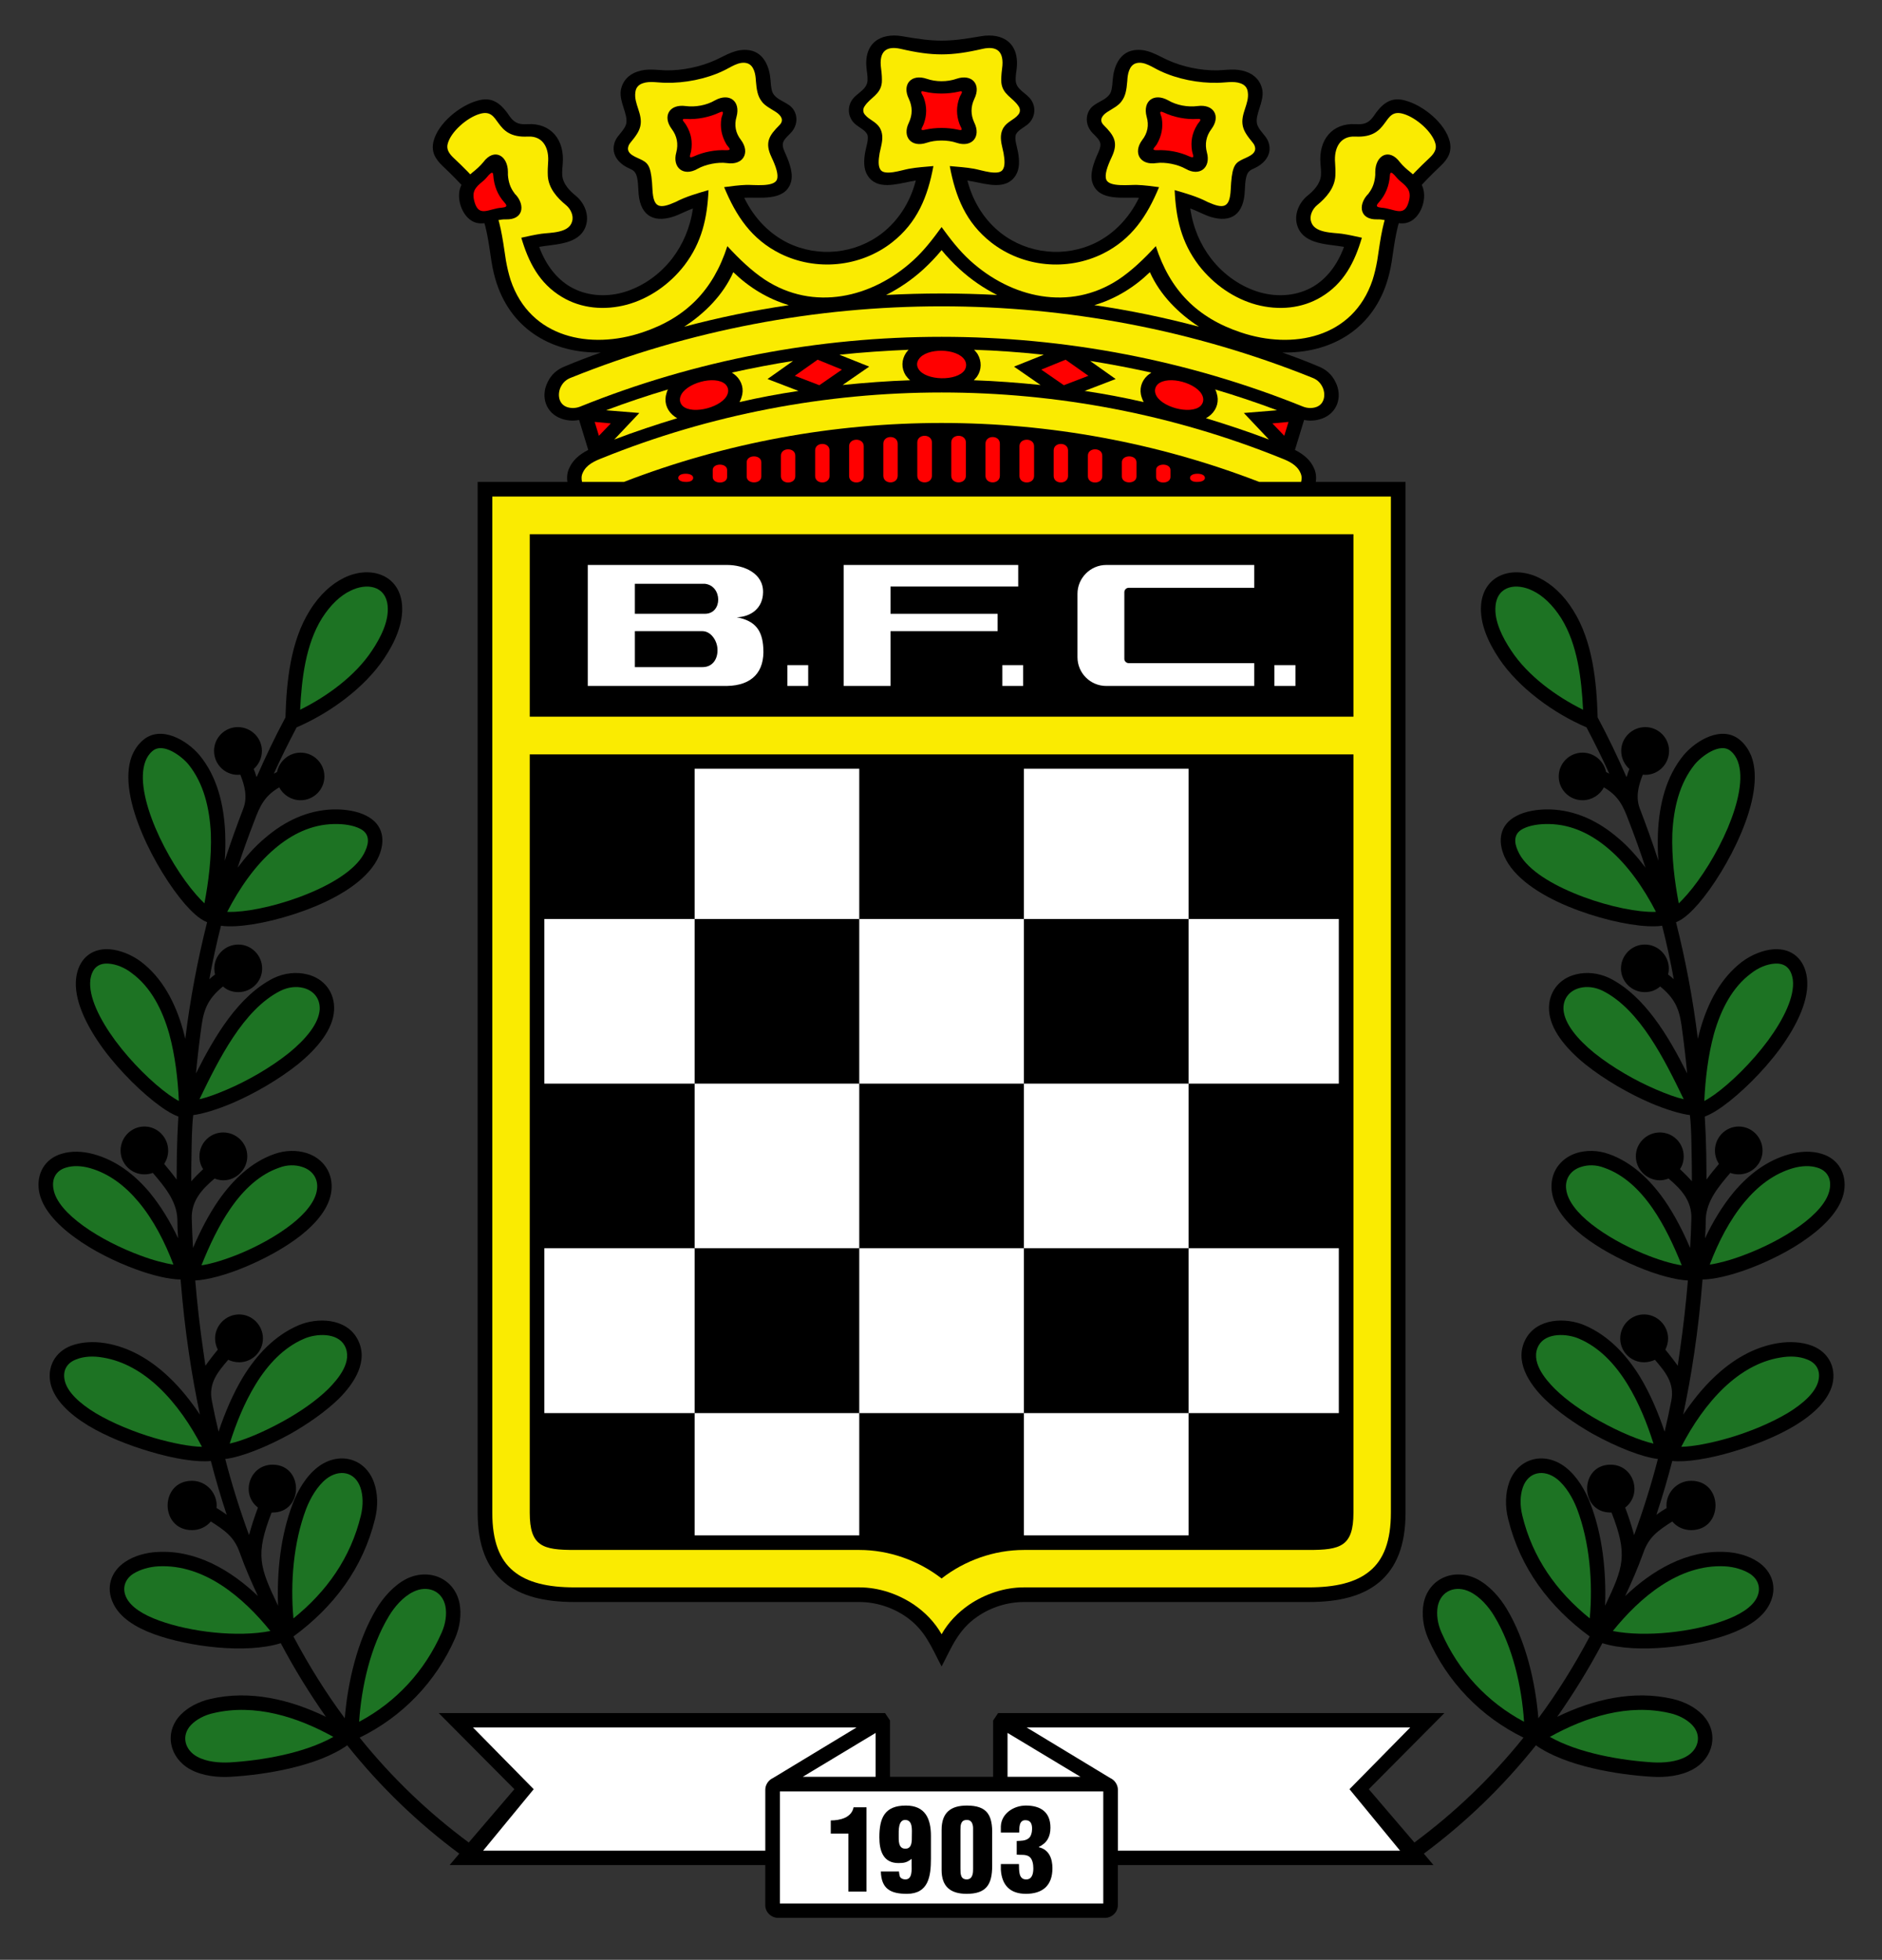
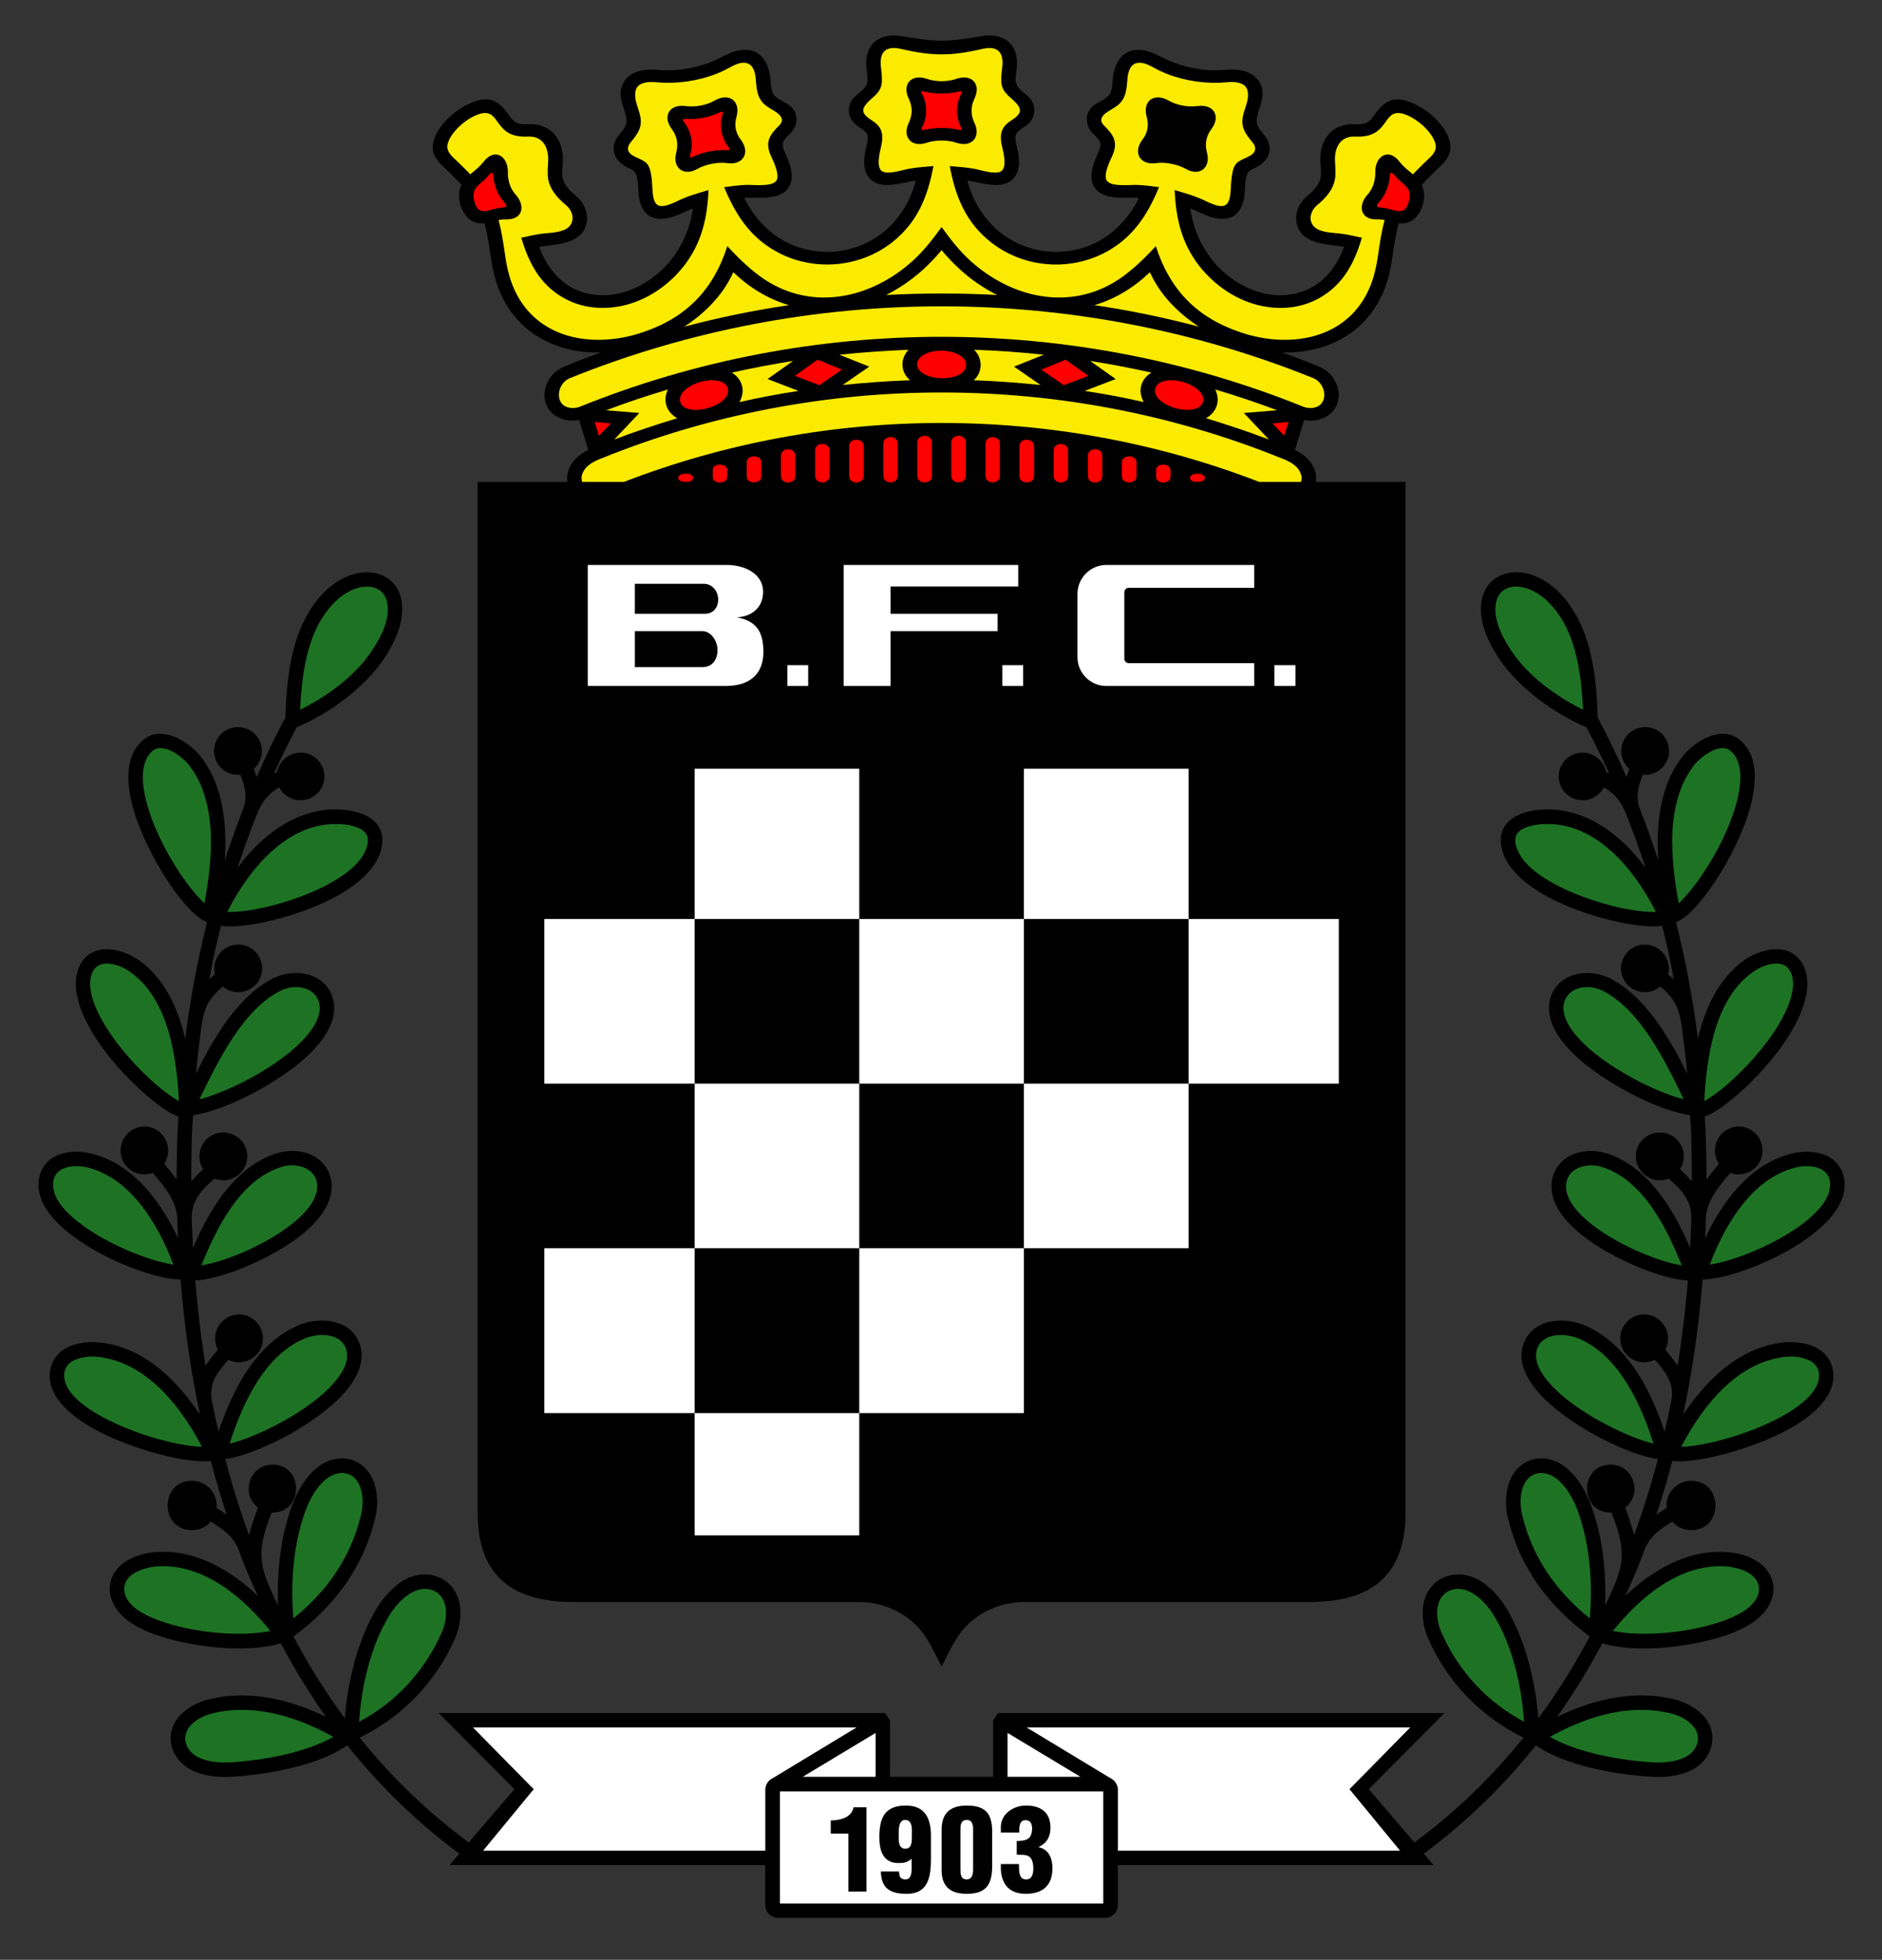
<svg xmlns="http://www.w3.org/2000/svg" xmlns:ns1="http://www.inkscape.org/namespaces/inkscape" xmlns:ns2="http://sodipodi.sourceforge.net/DTD/sodipodi-0.dtd" version="1.1" width="241" height="251" viewBox="-0.442 -0.107 241 251" enable-background="new -0.442 -0.107 241 251" xml:space="preserve" id="svg2" ns1:version="0.46" ns2:docname="Boavista_F.C._logo.svg" ns2:version="0.32" ns1:output_extension="org.inkscape.output.svg.inkscape">
  <rect x="-0.442" y="-0.107" width="241" height="251" fill="#333333" stroke="none" />
  <ns2:namedview pagecolor="#ffffff" bordercolor="#666666" borderopacity="1" objecttolerance="10" gridtolerance="10" guidetolerance="10" ns1:pageopacity="0" ns1:pageshadow="2" ns1:window-width="1280" ns1:window-height="718" id="namedview184" showgrid="false" ns1:zoom="0.94023904" ns1:cx="120.5" ns1:cy="125.5" ns1:window-x="-8" ns1:window-y="-8" ns1:window-maximized="1" ns1:current-layer="svg2" />
  <defs id="defs4">
    <ns1:perspective ns2:type="inkscape:persp3d" ns1:vp_x="0 : 125.5 : 1" ns1:vp_y="0 : 1000 : 0" ns1:vp_z="241 : 125.5 : 1" ns1:persp3d-origin="120.5 : 83.666667 : 1" id="perspective188" />
  </defs>
  <path d="M113.53,227.456v-7.208l-0.635-0.953H55.741l9.684,9.748l-5.842,6.827  c-5.144-3.811-9.812-8.256-13.971-13.431c5.462-2.667,9.78-7.145,12.225-12.733  c0.635-1.46,0.825-3.08,0.571-4.445c-0.635-3.207-3.874-4.572-6.763-3.175  c-1.651,0.826-3.017,2.413-3.874,3.842c-2.445,4.064-3.683,9.367-4.064,14.034  c-2.381-3.207-4.572-6.7-6.573-10.478c5.176-3.81,8.891-8.732,10.446-15.051  c0.413-1.651,0.35-3.302-0.127-4.667c-1.143-3.207-4.572-4-7.208-1.969  c-1.524,1.175-2.604,3.08-3.207,4.7c-1.556,4.064-2.032,8.7-1.874,13.05  c-2.35-4.953-2.953-6.477-0.825-11.938c0.031,0,0.063,0,0.126,0  c4.001,0,4.001-6.128,0-6.128c-2.984,0-4.127,3.779-1.873,5.493  c-0.445,1.175-0.826,2.35-1.143,3.524c-1.175-3.207-2.191-6.445-3.048-9.748  c1.969-0.222,5.239-1.492,8.383-3.238c2.223-1.271,4.414-2.794,6.096-4.414  c2.032-2,4.001-4.954,2.413-7.779c-1.46-2.604-5.08-2.731-7.525-1.683  c-3.017,1.302-5.303,3.715-7.081,6.604c-1.302,2.159-2.318,4.572-3.144,7.017  c-0.317-1.333-0.603-2.635-0.857-3.969c-0.445-2.254,0.762-3.683,2.096-5.239  c0.413,0.19,0.889,0.317,1.397,0.317c1.683,0,3.048-1.365,3.048-3.048  c0-1.683-1.366-3.08-3.048-3.08c-1.683,0-3.08,1.397-3.08,3.08  c0,0.508,0.127,0.984,0.349,1.429c-0.286,0.349-0.571,0.699-0.857,1.08  c-0.254,0.317-0.476,0.635-0.73,0.984c-0.095-0.604-0.159-1.207-0.254-1.778  c-0.445-3.048-0.794-6.096-1.048-9.145c1.524-0.063,3.969-0.699,6.509-1.778  c2.413-1.016,4.953-2.381,6.985-3.969c2.127-1.683,3.683-3.62,3.937-5.684  c0.286-2.254-0.984-4.191-3.175-4.89c-1.239-0.381-2.699-0.381-4.128,0.127  c-2.89,1.016-5.239,3.207-7.145,5.938c-1.27,1.841-2.35,3.937-3.271,6.096  c-0.063-1.238-0.127-2.477-0.159-3.747c-0.063-2.286,1.27-3.747,2.921-5.144  c0.349,0.127,0.73,0.223,1.111,0.223c1.683,0,3.08-1.397,3.08-3.081  c0-1.683-1.397-3.048-3.08-3.048c-1.683,0-3.048,1.365-3.048,3.048  c0,0.635,0.159,1.175,0.477,1.651c-0.54,0.508-1.048,1.016-1.524,1.556  c0-1.143,0-2.286,0.032-3.429c0.032-1.683,0.032-3.397,0.222-5.048  c1.238-0.159,3.112-0.73,5.049-1.556c2.73-1.174,5.842-2.953,8.351-4.953  c2.572-2.096,4.509-4.509,4.635-6.922c0.127-2.254-1.27-4.096-3.493-4.604  c-1.302-0.318-2.794-0.19-4.223,0.476c-4.509,2.254-7.589,7.462-9.971,12.225  c0.191-2.096,0.445-4.16,0.73-6.223c0.318-2.223,0.984-3.493,2.731-4.922  c0.508,0.477,1.207,0.73,1.968,0.73c1.683,0,3.048-1.365,3.048-3.017  c0-1.683-1.365-3.08-3.048-3.08c-1.714,0-3.08,1.397-3.08,3.08  c0,0.254,0.032,0.508,0.095,0.762c-0.254,0.19-0.508,0.381-0.73,0.603  c0.413-2.286,0.921-4.604,1.492-6.858c0.54,0.095,1.175,0.095,1.874,0.063  c2.636-0.127,6.604-1.048,10.193-2.54c3.683-1.524,6.954-3.715,8.128-6.382  c0.889-2.032,0.603-4.096-1.556-5.208c-1.143-0.603-2.699-0.857-4.255-0.825  c-3.334,0.095-6.255,1.524-8.731,3.651c-1.302,1.08-2.445,2.381-3.525,3.811  c0.667-2.064,1.397-4.064,2.159-6.033c0.699-1.874,1.302-3.175,3.175-4.255  c0.508,0.984,1.556,1.651,2.731,1.651c1.683,0,3.048-1.366,3.048-3.048  s-1.366-3.048-3.048-3.048c-1.493,0-2.731,1.08-3.017,2.477  c-0.127,0.063-0.254,0.126-0.413,0.222c0.921-2.032,1.905-4.001,2.921-5.938  c4.16-1.778,8.668-5.017,11.209-8.828c1.333-2,2.508-4.477,2.286-6.922  c-0.381-3.937-4.223-4.985-7.43-3.397c-1.556,0.762-3.112,2.127-4.382,4.191  c-2.477,3.937-2.985,9.145-3.112,13.685c-1.333,2.477-2.54,5.017-3.683,7.621  c-0.032-0.032-0.032-0.063-0.063-0.095c-0.095-0.317-0.19-0.635-0.318-0.921  c0.635-0.571,1.048-1.397,1.048-2.318c0-1.683-1.397-3.048-3.08-3.048  c-1.683,0-3.048,1.366-3.048,3.048c0,1.842,1.587,3.239,3.366,3.048  c0.571,1.429,0.953,2.921,0.349,4.414c-0.826,2.159-1.619,4.35-2.35,6.604  c0.095-1.175,0.095-2.35,0.063-3.493c-0.159-3.684-1.016-7.24-3.271-10.002  c-1.588-1.905-4.953-3.938-7.271-1.937c-0.667,0.571-1.111,1.27-1.429,2.064  c-0.984,2.604-0.19,6.287,1.334,9.875c1.46,3.46,3.62,6.89,5.461,9.018  c0.73,0.825,1.778,1.937,2.858,2.35c-1.207,4.794-2.159,9.748-2.794,14.923  c-0.096-0.381-0.191-0.762-0.286-1.111c-0.984-3.493-2.635-6.668-5.398-8.764  c-1.238-0.921-2.73-1.492-4.032-1.587c-2.445-0.159-3.969,1.397-4.255,3.651  c-0.349,2.73,1.238,6.064,3.493,9.145c2.191,2.953,5.049,5.716,7.303,7.335  c0.825,0.603,1.619,1.048,2.286,1.302c-0.095,1.587-0.159,3.207-0.191,4.827  c0,1.079-0.031,2.159-0.031,3.238c-0.508-0.698-1.048-1.365-1.588-2  c0.317-0.508,0.508-1.08,0.508-1.715c0-1.683-1.365-3.08-3.048-3.08  c-1.683,0-3.048,1.397-3.048,3.08c0,1.683,1.365,3.048,3.048,3.048  c0.381,0,0.762-0.063,1.08-0.19c1.46,1.714,3.048,3.556,3.143,5.906  c0,0.826,0.032,1.651,0.096,2.477c-0.984-2.096-2.191-4.096-3.62-5.842  c-1.937-2.318-4.287-4.128-7.144-4.921c-1.46-0.413-2.953-0.445-4.16-0.064  c-2.159,0.635-3.239,2.572-2.889,4.763c0.349,2.159,2.191,4.223,4.604,5.969  c2.286,1.683,5.144,3.08,7.716,4.033c2.318,0.857,4.445,1.333,5.811,1.333  c0.254,3.175,0.604,6.351,1.08,9.525c0.381,2.604,0.857,5.208,1.397,7.78  c-1.175-1.747-2.508-3.43-4.032-4.858c-2.287-2.159-4.985-3.778-8.065-4.287  c-1.556-0.254-3.111-0.159-4.382,0.318c-2.096,0.793-3.143,2.762-2.635,4.921  c0.508,2.032,2.35,3.81,4.794,5.303c2.318,1.397,5.208,2.54,7.906,3.333  c3.144,0.953,6.128,1.397,7.811,1.207c0.604,2.318,1.271,4.604,2.032,6.89  c-0.444-0.317-0.857-0.604-1.302-0.857c0.19-1.841-1.27-3.493-3.144-3.493  c-4.159,0-4.159,6.319,0,6.319c0.953,0,1.842-0.413,2.413-1.111  c1.81,1.175,2.985,1.937,3.715,4.032c0.73,2.032,1.492,3.747,2.318,5.525  c-3.461-3.302-7.875-5.906-12.796-5.652c-1.556,0.063-3.048,0.508-4.159,1.238  c-1.905,1.239-2.572,3.366-1.556,5.398c0.826,1.747,2.794,3.017,5.239,3.906  c4.382,1.587,11.716,2.54,16.193,1.143c1.778,3.366,3.715,6.478,5.779,9.43  c-4.572-2.223-9.748-3.461-14.797-2.286c-1.524,0.35-2.889,1.08-3.81,2.032  c-2.159,2.254-1.429,5.525,1.238,6.985c1.556,0.857,3.556,1.048,5.144,0.953  c4.509-0.254,11.177-1.365,14.955-4.032c4.255,5.334,9.049,9.938,14.352,13.875  l-1.238,1.46h40.42v5.144c0,0.889,0.762,1.619,1.651,1.619h41.849  c0.889,0,1.651-0.73,1.651-1.619v-5.144h40.42l-1.238-1.46  c5.303-3.937,10.097-8.542,14.352-13.875c3.778,2.667,10.447,3.778,14.955,4.032  c1.588,0.095,3.588-0.095,5.144-0.953c2.667-1.46,3.397-4.731,1.238-6.985  c-0.921-0.953-2.286-1.683-3.81-2.032c-5.049-1.175-10.224,0.063-14.796,2.286  c2.063-2.953,4-6.064,5.779-9.43c4.477,1.397,11.812,0.444,16.193-1.143  c2.445-0.889,4.414-2.159,5.239-3.906c1.016-2.032,0.349-4.159-1.556-5.398  c-1.111-0.73-2.604-1.175-4.159-1.238c-4.922-0.254-9.335,2.35-12.796,5.652  c0.826-1.778,1.588-3.493,2.318-5.525c0.73-2.096,1.905-2.857,3.715-4.032  c0.572,0.698,1.461,1.111,2.414,1.111c4.16,0,4.16-6.319,0-6.319  c-1.874,0-3.334,1.651-3.144,3.493c-0.444,0.254-0.857,0.54-1.302,0.857  c0.762-2.286,1.429-4.572,2.032-6.89c1.683,0.19,4.668-0.254,7.812-1.207  c2.699-0.793,5.588-1.937,7.906-3.333c2.445-1.493,4.287-3.271,4.794-5.303  c0.508-2.159-0.54-4.128-2.635-4.921c-1.27-0.477-2.826-0.572-4.382-0.318  c-3.08,0.508-5.779,2.127-8.065,4.287c-1.524,1.429-2.857,3.112-4.032,4.858  c0.54-2.572,1.016-5.176,1.397-7.78c0.476-3.175,0.826-6.35,1.08-9.525  c1.366,0,3.493-0.477,5.811-1.333c2.572-0.953,5.43-2.35,7.716-4.033  c2.413-1.746,4.255-3.811,4.604-5.969c0.349-2.191-0.73-4.128-2.89-4.763  c-1.207-0.381-2.699-0.349-4.16,0.064c-2.858,0.793-5.207,2.604-7.144,4.921  c-1.429,1.746-2.636,3.747-3.62,5.842c0.063-0.826,0.095-1.651,0.095-2.477  c0.095-2.35,1.683-4.191,3.143-5.906c0.318,0.127,0.699,0.19,1.08,0.19  c1.683,0,3.048-1.365,3.048-3.048c0-1.683-1.365-3.08-3.048-3.08  c-1.683,0-3.048,1.397-3.048,3.08c0,0.635,0.19,1.207,0.508,1.715  c-0.54,0.635-1.08,1.302-1.588,2c0-1.08-0.031-2.159-0.031-3.238  c-0.032-1.62-0.095-3.239-0.191-4.827c0.667-0.254,1.461-0.699,2.287-1.302  c2.254-1.619,5.112-4.382,7.303-7.335c2.254-3.08,3.842-6.414,3.493-9.145  c-0.286-2.254-1.81-3.81-4.255-3.651c-1.302,0.095-2.794,0.667-4.032,1.587  c-2.763,2.096-4.414,5.271-5.398,8.764c-0.095,0.349-0.19,0.73-0.286,1.111  c-0.635-5.175-1.587-10.129-2.794-14.923c1.08-0.413,2.127-1.524,2.858-2.35  c1.841-2.127,4-5.557,5.461-9.018c1.524-3.588,2.318-7.271,1.333-9.875  c-0.318-0.794-0.762-1.493-1.429-2.064c-2.318-2-5.684,0.032-7.271,1.937  c-2.254,2.762-3.112,6.318-3.271,10.002c-0.032,1.143-0.032,2.318,0.063,3.493  c-0.73-2.255-1.524-4.445-2.35-6.604c-0.603-1.492-0.222-2.985,0.349-4.414  c1.778,0.19,3.366-1.207,3.366-3.048c0-1.683-1.366-3.048-3.048-3.048  c-1.683,0-3.08,1.366-3.08,3.048c0,0.921,0.413,1.747,1.048,2.318  c-0.127,0.286-0.223,0.604-0.318,0.921c-0.031,0.032-0.031,0.063-0.063,0.095  c-1.143-2.604-2.35-5.144-3.683-7.621c-0.127-4.541-0.635-9.748-3.112-13.685  c-1.27-2.064-2.826-3.429-4.381-4.191c-3.207-1.587-7.049-0.54-7.43,3.397  c-0.222,2.445,0.953,4.922,2.286,6.922c2.54,3.811,7.049,7.049,11.208,8.828  c1.016,1.937,2,3.905,2.921,5.938c-0.159-0.096-0.286-0.159-0.413-0.222  c-0.286-1.397-1.524-2.477-3.017-2.477c-1.683,0-3.048,1.366-3.048,3.048  s1.365,3.048,3.048,3.048c1.175,0,2.223-0.667,2.731-1.651  c1.873,1.08,2.477,2.381,3.175,4.255c0.762,1.969,1.492,3.969,2.159,6.033  c-1.08-1.429-2.223-2.731-3.524-3.811c-2.477-2.127-5.398-3.556-8.732-3.651  c-1.556-0.032-3.111,0.222-4.254,0.825c-2.159,1.111-2.445,3.175-1.556,5.208  c1.175,2.667,4.446,4.858,8.129,6.382c3.588,1.492,7.557,2.413,10.192,2.54  c0.698,0.032,1.333,0.032,1.874-0.063c0.571,2.254,1.079,4.572,1.492,6.858  c-0.222-0.222-0.477-0.413-0.73-0.603c0.063-0.254,0.095-0.508,0.095-0.762  c0-1.683-1.365-3.08-3.08-3.08c-1.683,0-3.048,1.397-3.048,3.08  c0,1.651,1.365,3.017,3.048,3.017c0.762,0,1.46-0.254,1.968-0.73  c1.747,1.429,2.414,2.699,2.731,4.922c0.286,2.063,0.54,4.127,0.73,6.223  c-2.381-4.763-5.461-9.97-9.97-12.225c-1.429-0.667-2.921-0.794-4.223-0.476  c-2.223,0.508-3.62,2.35-3.493,4.604c0.127,2.413,2.063,4.826,4.636,6.922  c2.508,2,5.62,3.779,8.351,4.953c1.937,0.826,3.811,1.397,5.049,1.556  c0.19,1.651,0.19,3.366,0.222,5.048c0.032,1.144,0.032,2.287,0.032,3.429  c-0.476-0.54-0.984-1.048-1.524-1.556c0.317-0.476,0.476-1.016,0.476-1.651  c0-1.683-1.365-3.048-3.048-3.048c-1.683,0-3.08,1.365-3.08,3.048  c0,1.683,1.397,3.081,3.08,3.081c0.381,0,0.762-0.096,1.111-0.223  c1.651,1.397,2.985,2.858,2.921,5.144c-0.032,1.27-0.095,2.508-0.159,3.747  c-0.921-2.159-2-4.255-3.271-6.096c-1.905-2.731-4.255-4.922-7.144-5.938  c-1.429-0.508-2.89-0.508-4.128-0.127c-2.191,0.699-3.461,2.636-3.175,4.89  c0.254,2.063,1.81,4,3.937,5.684c2.032,1.587,4.572,2.953,6.986,3.969  c2.54,1.08,4.985,1.715,6.509,1.778c-0.254,3.048-0.603,6.096-1.047,9.145  c-0.095,0.572-0.159,1.175-0.254,1.778c-0.254-0.349-0.476-0.667-0.73-0.984  c-0.286-0.381-0.572-0.73-0.857-1.08c0.222-0.444,0.349-0.921,0.349-1.429  c0-1.683-1.397-3.08-3.08-3.08c-1.683,0-3.048,1.397-3.048,3.08  c0,1.683,1.365,3.048,3.048,3.048c0.508,0,0.985-0.127,1.397-0.317  c1.333,1.556,2.54,2.985,2.096,5.239c-0.254,1.333-0.54,2.635-0.857,3.969  c-0.826-2.445-1.842-4.858-3.144-7.017c-1.778-2.889-4.064-5.303-7.081-6.604  c-2.445-1.048-6.064-0.921-7.525,1.683c-1.587,2.826,0.381,5.779,2.413,7.779  c1.683,1.619,3.874,3.143,6.097,4.414c3.143,1.746,6.414,3.016,8.382,3.238  c-0.857,3.303-1.874,6.541-3.048,9.748c-0.317-1.175-0.698-2.35-1.143-3.524  c2.254-1.714,1.111-5.493-1.873-5.493c-4.001,0-4.001,6.128,0,6.128  c0.063,0,0.095,0,0.127,0c2.127,5.461,1.524,6.985-0.826,11.938  c0.159-4.35-0.317-8.986-1.874-13.05c-0.603-1.62-1.683-3.525-3.207-4.7  c-2.635-2.032-6.064-1.238-7.208,1.969c-0.476,1.365-0.54,3.017-0.127,4.667  c1.556,6.319,5.271,11.241,10.446,15.051c-2,3.778-4.191,7.271-6.573,10.478  c-0.381-4.667-1.619-9.97-4.064-14.034c-0.857-1.429-2.223-3.017-3.874-3.842  c-2.889-1.397-6.128-0.032-6.763,3.175c-0.254,1.366-0.063,2.985,0.571,4.445  c2.445,5.588,6.763,10.065,12.225,12.733c-4.16,5.175-8.827,9.621-13.971,13.431  l-5.842-6.827l9.684-9.748h-57.154l-0.635,0.953v7.208H113.53z" id="path8" />
  <path d="M97.558,236.918v-7.812c0-0.635,0.413-1.238,0.984-1.492  l10.701-6.478H60.123l7.779,7.907l-6.478,7.875H97.558z" id="path10" fill="#FFFFFF" />
  <path d="M142.71,236.918v-7.812c0-0.635-0.413-1.238-0.984-1.492  l-10.701-6.478h49.121l-7.779,7.907l6.477,7.875H142.71z" id="path12" fill="#FFFFFF" />
  <rect x="99.432" y="229.329" width="41.405" height="14.352" id="rect14" fill="#FFFFFF" />
  <path d="M120.134,213.326c-1.302-2.477-2.096-4.668-4.573-6.382  c-1.746-1.207-3.874-1.874-5.969-1.874H73.109c-3.81,0-6.858-0.73-9.018-2.54  c-2.191-1.842-3.366-4.7-3.366-8.891V61.614h11.495  c-0.096-0.604-0.032-1.238,0.254-1.81c0.381-0.857,1.143-1.651,2.413-2.286  l-1.175-3.842c-0.73,0.159-1.524,0.095-2.254-0.159  c-2-0.699-2.699-2.826-1.778-4.667c0.477-1.016,1.27-1.683,2.286-2.064  c1.492-0.635,3.017-1.207,4.541-1.747c-6.096,0.127-11.335-2.826-13.335-8.827  c-0.286-0.857-0.508-1.778-0.667-2.762l0,0c-0.445-3.08-0.73-4.954-1.524-6.636  c-0.793-1.651-2.159-3.207-4.731-5.652c-1.016-0.953-1.492-1.905-1.175-3.175  c0.571-2.286,3.334-4.572,5.652-5.208c1.556-0.444,2.731,0,4.001,1.874l0,0  c0.793,1.207,1.587,1.175,2.35,1.143c3.08-0.19,4.794,2.064,4.541,5.048  c-0.032,0.445-0.095,0.921-0.063,1.493l0,0c0.095,1.143,0.953,2,1.778,2.667  c1.016,0.857,1.651,2.286,1.302,3.62c-0.635,2.413-3.429,2.509-5.43,2.794  c-0.191,0.032-0.381,0.063-0.604,0.095c0.889,2.413,2.286,4.096,3.938,5.081  c2,1.175,4.445,1.397,6.763,0.762c2.381-0.667,4.667-2.191,6.35-4.382  c1.334-1.746,2.286-3.905,2.636-6.382c-0.889,0.318-1.714,0.794-2.604,1.08  c-2.604,0.793-4.287-0.286-4.382-3.461c-0.095-2.54-0.54-2.413-1.461-2.889  c-1.27-0.667-2.096-1.874-1.524-3.334c0.317-0.794,1.238-1.429,1.429-2.254  c0.254-1.207-0.889-2.731-0.698-4.223c0.19-1.207,0.984-2.064,2.127-2.445  c1.302-0.445,2.445-0.191,3.651-0.159c2.096,0.032,4.445-0.445,6.382-1.334  c1.334-0.603,2.636-1.524,4.351-1.238c1.841,0.318,2.54,2.159,2.667,3.811  c0.063,0.984,0.159,1.492,0.381,1.81c0.794,1.111,2.413,1.016,2.858,2.636  c0.222,0.825-0.032,1.714-0.699,2.381c-0.889,0.889-1.27,1.207-0.699,2.445  c0.699,1.524,1.111,2.89,0.73,3.938c-0.826,2.381-4.064,1.746-5.938,1.873  c1.333,2.731,3.302,4.636,5.525,5.747c3.938,1.937,8.7,1.461,12.161-1.238  c1.937-1.524,3.524-3.778,4.286-6.731c-0.222,0.063-0.444,0.095-0.667,0.127  c-1.842,0.35-4.35,1.144-5.525-0.793c-0.477-0.762-0.508-1.778-0.286-2.985  c0.095-0.604,0.54-1.778,0.222-2.318c-0.35-0.604-1.27-0.921-1.747-1.492  c-0.698-0.826-0.762-1.969-0.159-2.858c0.572-0.857,1.842-1.27,1.969-2.381  c0.032-0.349,0-0.794-0.095-1.429c-0.476-3.524,1.81-4.794,4.509-4.35  c4.318,0.762,5.842,0.762,10.161,0c2.699-0.445,4.985,0.825,4.509,4.35  c-0.095,0.635-0.127,1.08-0.095,1.429c0.127,1.111,1.397,1.524,1.969,2.381  c0.603,0.889,0.54,2.032-0.159,2.858c-0.477,0.571-1.397,0.889-1.747,1.492  c-0.317,0.54,0.127,1.714,0.222,2.318c0.222,1.207,0.191,2.223-0.286,2.985  c-1.175,1.937-3.683,1.143-5.525,0.793c-0.222-0.032-0.444-0.063-0.667-0.127  c0.762,2.953,2.35,5.208,4.287,6.731c3.46,2.699,8.224,3.175,12.161,1.238  c2.223-1.111,4.191-3.016,5.525-5.747c-1.873-0.127-5.112,0.508-5.938-1.873  c-0.381-1.048,0.032-2.413,0.73-3.938c0.571-1.238,0.19-1.556-0.699-2.445  c-0.667-0.667-0.921-1.556-0.699-2.381c0.445-1.62,2.064-1.524,2.858-2.636  c0.222-0.317,0.317-0.825,0.381-1.81c0.127-1.651,0.826-3.493,2.667-3.811  c1.714-0.286,3.016,0.635,4.35,1.238c1.937,0.889,4.287,1.366,6.382,1.334  c1.207-0.032,2.35-0.286,3.652,0.159c1.143,0.381,1.937,1.238,2.127,2.445  c0.19,1.492-0.953,3.017-0.699,4.223c0.19,0.826,1.111,1.46,1.429,2.254  c0.571,1.46-0.254,2.667-1.524,3.334c-0.921,0.476-1.365,0.349-1.461,2.889  c-0.095,3.175-1.778,4.255-4.382,3.461c-0.889-0.286-1.714-0.762-2.604-1.08  c0.349,2.477,1.302,4.636,2.636,6.382c1.683,2.191,3.969,3.715,6.35,4.382  c2.318,0.635,4.763,0.413,6.763-0.762c1.651-0.984,3.048-2.667,3.938-5.081  c-0.223-0.032-0.413-0.063-0.604-0.095c-2-0.286-4.794-0.381-5.43-2.794  c-0.349-1.333,0.286-2.762,1.302-3.62c0.826-0.667,1.683-1.524,1.778-2.667l0,0  c0.032-0.572-0.032-1.048-0.063-1.493c-0.254-2.984,1.46-5.239,4.541-5.048  c0.762,0.032,1.556,0.063,2.35-1.143l0,0c1.271-1.874,2.445-2.318,4.001-1.874  c2.318,0.635,5.081,2.921,5.652,5.208c0.318,1.27-0.159,2.223-1.175,3.175  c-2.572,2.445-3.937,4-4.731,5.652c-0.794,1.683-1.08,3.556-1.524,6.636l0,0  c-0.159,0.984-0.381,1.905-0.667,2.762c-2,6.001-7.24,8.954-13.336,8.827  c1.524,0.54,3.048,1.111,4.541,1.747c1.016,0.381,1.81,1.048,2.286,2.064  c0.921,1.841,0.222,3.969-1.778,4.667c-0.73,0.254-1.524,0.317-2.254,0.159  l-1.175,3.842c1.27,0.635,2.032,1.429,2.413,2.286  c0.286,0.572,0.35,1.207,0.254,1.81h11.494v132.026  c0,4.191-1.175,7.049-3.366,8.891c-2.159,1.81-5.208,2.54-9.018,2.54h-36.483  c-2.096,0-4.223,0.667-5.969,1.874C122.23,208.658,121.436,210.849,120.134,213.326z" id="path16" />
  <polygon points="137.916,227.456 128.58,227.456 128.58,221.835 " id="polygon18" fill="#FFFFFF" />
  <polygon points="102.353,227.456 111.688,227.456 111.688,221.835 " id="polygon20" fill="#FFFFFF" />
  <path d="M153.569,50.659c0.159,0.444,0.063,0.889-0.286,1.238  c-1.302,1.175-5.208,0.095-5.748-1.556c-0.159-0.444-0.063-0.889,0.286-1.238  C149.155,47.897,152.998,48.977,153.569,50.659z" id="path22" fill="#FF0000" />
  <polygon points="164.556,53.93 164.016,55.708 162.492,54.12 " id="polygon24" fill="#FF0000" />
  <path d="M153.093,41.737c-4.414-1.175-8.891-2.096-13.399-2.762  c2.699-0.794,5.112-2.286,7.113-4.223  C148.108,37.672,150.458,40.022,153.093,41.737z" id="path26" fill="#FAEB01" />
  <path d="M155.157,49.77c2.667,0.794,5.334,1.683,7.938,2.667l-4.255,0.349  l3.207,3.397c-2.667-1.016-5.366-1.905-8.065-2.73  c0.254-0.127,0.444-0.286,0.635-0.445c0.793-0.73,1.079-1.778,0.73-2.794  C155.315,50.056,155.252,49.897,155.157,49.77z" id="path28" fill="#FAEB01" />
  <path d="M138.455,49.961l3.969-1.524l-3.271-2.318  c2.635,0.413,5.239,0.921,7.843,1.492c-0.19,0.127-0.35,0.254-0.508,0.381  c-0.793,0.73-1.08,1.778-0.73,2.794c0.063,0.223,0.159,0.413,0.254,0.604  C143.536,50.818,140.995,50.342,138.455,49.961z" id="path30" fill="#FAEB01" />
  <path d="M86.699,50.659c-0.159,0.444-0.063,0.889,0.286,1.238  c1.302,1.175,5.207,0.095,5.747-1.556c0.159-0.444,0.063-0.889-0.286-1.238  C91.113,47.897,87.271,48.977,86.699,50.659z" id="path32" fill="#FF0000" />
  <polygon points="75.713,53.93 76.252,55.708 77.776,54.12 " id="polygon34" fill="#FF0000" />
  <path d="M87.175,41.737c4.414-1.175,8.891-2.096,13.399-2.762  c-2.699-0.794-5.112-2.286-7.112-4.223C92.16,37.672,89.811,40.022,87.175,41.737z  " id="path36" fill="#FAEB01" />
  <path d="M85.111,49.77c-2.667,0.794-5.334,1.683-7.938,2.667l4.255,0.349  l-3.207,3.397c2.667-1.016,5.366-1.905,8.065-2.73  c-0.254-0.127-0.444-0.286-0.635-0.445c-0.793-0.73-1.079-1.778-0.73-2.794  C84.953,50.056,85.016,49.897,85.111,49.77z" id="path38" fill="#FAEB01" />
  <path d="M101.813,49.961l-3.969-1.524l3.271-2.318  c-2.636,0.413-5.239,0.921-7.843,1.492c0.191,0.127,0.35,0.254,0.508,0.381  c0.794,0.73,1.08,1.778,0.73,2.794c-0.063,0.223-0.159,0.413-0.254,0.604  C96.733,50.818,99.273,50.342,101.813,49.961z" id="path40" fill="#FAEB01" />
  <path d="M72.728,48.246c-0.604,0.222-1.048,0.571-1.365,1.207  c-0.445,0.921-0.286,2.191,0.794,2.572c0.54,0.19,1.175,0.159,1.714-0.063  c29.498-11.907,63.028-11.907,92.526,0c0.54,0.222,1.175,0.253,1.715,0.063  c1.08-0.381,1.238-1.651,0.793-2.572c-0.317-0.635-0.762-0.984-1.365-1.207  C137.28,36.085,102.988,36.085,72.728,48.246z" id="path42" fill="#FAEB01" />
  <path d="M120.134,31.926L120.134,31.926  c-0.699,0.857-1.493,1.683-2.318,2.445c-1.46,1.333-3.08,2.445-4.794,3.302  c4.763-0.254,9.462-0.254,14.225,0c-1.715-0.857-3.334-1.968-4.794-3.302  C121.626,33.608,120.833,32.783,120.134,31.926L120.134,31.926z" id="path44" fill="#FAEB01" />
  <path d="M114.863,6.143c-1.747-0.381-2.794,0.254-2.477,2.54  c0.096,0.73,0.127,1.302,0.096,1.778c-0.159,1.556-1.461,1.905-2.191,3.017  c-0.254,0.349-0.254,0.793,0.032,1.111c0.54,0.667,1.397,0.857,1.905,1.683  c0.35,0.635,0.413,1.302,0.159,2.381l0,0c-0.063,0.318-0.126,0.604-0.19,0.857  c-0.159,0.921-0.191,1.651,0.095,2.096c0.508,0.857,2.762,0.063,3.651-0.095  c1.048-0.19,2.096-0.254,3.144-0.349c-0.73,3.937-2.064,7.239-5.303,9.78  c-4.064,3.175-9.716,3.715-14.32,1.429c-3.683-1.842-5.652-4.826-7.176-8.51  c0.952-0.127,1.905-0.254,2.826-0.286c0.953-0.032,3.588,0.317,3.938-0.699  c0.222-0.603-0.127-1.651-0.699-2.857c-0.889-1.874-0.317-2.763,1.016-4.096  c0.635-0.635,0.222-1.238-0.445-1.683c-0.635-0.413-1.492-0.825-1.873-1.429  c-0.444-0.603-0.604-1.333-0.699-2.572c-0.032-0.794-0.222-2-1.143-2.254  c-1.048-0.286-2.127,0.571-3.048,0.984c-2.191,1.048-4.953,1.587-7.366,1.524  c-0.953,0-2.032-0.254-2.921,0.063c-0.571,0.19-0.889,0.572-0.953,1.143  c-0.222,1.492,0.984,2.794,0.635,4.35c-0.159,0.699-0.572,1.27-1.302,2.159l0,0  c-0.095,0.127-0.159,0.222-0.191,0.317c-0.476,1.143,1.048,1.493,1.778,1.905  c0.826,0.444,1.143,1.016,1.27,3.778C83.238,26.527,84,26.686,86.064,25.766  c1.333-0.699,2.794-1.111,4.223-1.524c-0.159,3.588-0.857,6.7-3.08,9.621  c-1.937,2.508-4.572,4.287-7.367,5.049c-2.857,0.762-5.842,0.508-8.319-0.984  c-2.921-1.747-4.287-4.477-5.208-7.589c0.857-0.19,1.715-0.381,2.572-0.508  c1.143-0.159,3.556-0.063,3.937-1.588c0.222-0.73-0.19-1.587-0.762-2.064  c-1.175-0.953-2.254-2.191-2.35-3.747l0,0c-0.032-0.667,0-1.207,0.032-1.683  c0.159-1.841-0.603-3.461-2.572-3.366c-4.541,0.254-3.397-3.778-6.224-2.889  c-1.587,0.476-3.683,2.286-4.064,3.842c-0.159,0.635,0.127,1.175,0.73,1.747  c2.763,2.604,4.191,4.255,5.081,6.128c0.889,1.842,1.175,3.811,1.651,7.049l0,0  c0.159,0.889,0.35,1.714,0.604,2.508c2.508,7.462,10.256,8.922,16.86,6.7  c5.62-1.874,9.081-5.43,10.891-11.05c1.524,1.651,3.08,3.144,4.794,4.287  c6.255,4.096,13.717,2.35,18.988-2.445c1.429-1.302,2.541-2.763,3.652-4.287  c1.111,1.524,2.223,2.984,3.651,4.287c5.271,4.794,12.732,6.541,18.988,2.445  c1.714-1.143,3.271-2.636,4.794-4.287c1.81,5.62,5.271,9.176,10.891,11.05  c6.604,2.223,14.352,0.762,16.86-6.7c0.254-0.794,0.445-1.619,0.604-2.508l0,0  c0.476-3.239,0.762-5.208,1.651-7.049c0.889-1.873,2.318-3.524,5.081-6.128  c0.603-0.572,0.889-1.111,0.73-1.747c-0.381-1.556-2.477-3.366-4.064-3.842  c-2.826-0.889-1.683,3.143-6.224,2.889c-1.969-0.095-2.73,1.524-2.572,3.366  c0.032,0.477,0.063,1.016,0.032,1.683l0,0c-0.095,1.556-1.175,2.794-2.35,3.747  c-0.572,0.477-0.984,1.333-0.762,2.064c0.381,1.524,2.794,1.429,3.938,1.588  c0.857,0.126,1.714,0.317,2.572,0.508c-0.921,3.112-2.286,5.842-5.208,7.589  c-2.477,1.492-5.461,1.746-8.319,0.984c-2.794-0.762-5.43-2.541-7.367-5.049  c-2.223-2.921-2.921-6.033-3.08-9.621c1.429,0.413,2.89,0.826,4.223,1.524  c2.064,0.92,2.826,0.762,2.953-1.556c0.127-2.762,0.444-3.334,1.27-3.778  c0.73-0.413,2.254-0.762,1.778-1.905c-0.032-0.095-0.095-0.19-0.191-0.317l0,0  c-0.73-0.889-1.143-1.46-1.302-2.159c-0.349-1.556,0.857-2.858,0.635-4.35  c-0.063-0.571-0.381-0.953-0.953-1.143c-0.889-0.317-1.969-0.063-2.921-0.063  c-2.413,0.063-5.175-0.476-7.366-1.524c-0.921-0.413-2-1.27-3.048-0.984  c-0.921,0.254-1.111,1.46-1.143,2.254c-0.095,1.238-0.254,1.969-0.699,2.572  c-0.381,0.604-1.238,1.016-1.874,1.429c-0.667,0.445-1.079,1.048-0.444,1.683  c1.333,1.333,1.905,2.223,1.016,4.096c-0.572,1.207-0.921,2.254-0.699,2.857  c0.35,1.016,2.985,0.667,3.938,0.699c0.921,0.032,1.874,0.159,2.826,0.286  c-1.524,3.684-3.493,6.668-7.176,8.51c-4.604,2.286-10.256,1.746-14.32-1.429  c-3.239-2.541-4.572-5.843-5.302-9.78c1.048,0.095,2.096,0.159,3.143,0.349  c0.889,0.159,3.144,0.953,3.652,0.095c0.286-0.444,0.254-1.175,0.095-2.096  c-0.063-0.254-0.127-0.54-0.19-0.857l0,0c-0.254-1.08-0.191-1.746,0.159-2.381  c0.508-0.825,1.365-1.016,1.905-1.683c0.286-0.318,0.286-0.762,0.031-1.111  c-0.73-1.111-2.032-1.461-2.191-3.017c-0.032-0.477,0-1.048,0.096-1.778  c0.317-2.286-0.73-2.921-2.477-2.54C121.309,7.095,118.959,7.095,114.863,6.143z" id="path46" fill="#FAEB01" />
  <polygon points="104.258,45.96 101.337,48.024 104.48,49.23 107.37,47.23 " id="polygon48" fill="#FF0000" />
  <polygon points="136.01,45.96 138.932,48.024 135.788,49.23 132.898,47.23 " id="polygon50" fill="#FF0000" />
-   <path d="M120.134,209.198c0.857-1.524,2.096-2.794,3.524-3.779  c2.064-1.397,4.541-2.223,7.017-2.223h36.483c3.366,0,6.033-0.603,7.811-2.096  c1.778-1.46,2.699-3.842,2.699-7.461V63.487H62.599v130.152  c0,3.62,0.921,6.001,2.699,7.461c1.778,1.493,4.445,2.096,7.811,2.096h36.483  c2.477,0,4.953,0.826,7.017,2.223C118.039,206.404,119.277,207.674,120.134,209.198z" id="path52" fill="#FAEB01" />
  <path d="M120.134,202.054c2.984-2.318,6.731-3.651,10.542-3.651h36.483  c4.033,0,5.715-0.444,5.715-4.763V96.509H67.394v97.13  c0,4.318,1.683,4.763,5.715,4.763h36.483  C113.403,198.402,117.149,199.736,120.134,202.054z" id="path54" />
  <rect x="67.394" y="68.313" width="105.481" height="23.37" id="rect56" />
  <polygon points="88.509,196.529 109.592,196.529 109.592,196.529 109.592,180.875   88.509,180.875 " id="polygon58" fill="#FFFFFF" />
-   <polygon points="130.676,196.529 130.676,196.529 151.759,196.529 151.759,180.875   130.676,180.875 " id="polygon60" fill="#FFFFFF" />
  <rect x="69.267" y="159.76" width="19.242" height="21.115" id="rect62" fill="#FFFFFF" />
  <rect x="109.592" y="159.76" width="21.083" height="21.115" id="rect64" fill="#FFFFFF" />
-   <rect x="151.759" y="159.76" width="19.242" height="21.115" id="rect66" fill="#FFFFFF" />
  <rect x="88.509" y="138.676" width="21.083" height="21.083" id="rect68" fill="#FFFFFF" />
  <rect x="130.676" y="138.676" width="21.083" height="21.083" id="rect70" fill="#FFFFFF" />
  <rect x="69.267" y="117.593" width="19.242" height="21.083" id="rect72" fill="#FFFFFF" />
  <rect x="109.592" y="117.593" width="21.083" height="21.083" id="rect74" fill="#FFFFFF" />
  <rect x="151.759" y="117.593" width="19.242" height="21.083" id="rect76" fill="#FFFFFF" />
  <rect x="88.509" y="98.351" width="21.083" height="19.242" id="rect78" fill="#FFFFFF" />
  <rect x="130.676" y="98.351" width="21.083" height="19.242" id="rect80" fill="#FFFFFF" />
  <path d="M141.217,72.251h18.957v2.921h-16.067  c-0.317,0-0.571,0.254-0.571,0.572v8.542c0,0.286,0.254,0.54,0.571,0.54h16.067  v2.921h-18.957c-2.032,0-3.683-1.651-3.683-3.683v-8.128  C137.534,73.934,139.186,72.251,141.217,72.251z" id="path82" style="fill:#ffffff" fill="#FAEB01" />
  <polygon points="107.592,72.251 129.946,72.251 129.946,75.013 113.593,75.013   113.593,78.506 127.31,78.506 127.31,80.729 113.593,80.729 113.593,87.746   107.592,87.746 " id="polygon84" style="fill:#ffffff" fill="#FAEB01" />
  <rect x="127.913" y="85.079" width="2.667" height="2.667" id="rect86" style="fill:#ffffff" fill="#FAEB01" />
  <rect x="162.746" y="85.079" width="2.699" height="2.667" id="rect88" style="fill:#ffffff" fill="#FAEB01" />
  <rect x="100.384" y="85.079" width="2.667" height="2.667" id="rect90" style="fill:#ffffff" fill="#FAEB01" />
  <path d="M74.824,72.251H92.668c2.127,0,4.667,1.048,4.604,3.524  c-0.032,1.969-1.492,3.111-3.366,3.175c2.35,0.444,3.271,1.651,3.397,3.937  c0.19,3.048-1.429,4.794-4.636,4.858H80.856l0,0h-6.033V72.251L74.824,72.251z   M80.856,74.664v3.842h8.954c2.318,0,2.254-3.588,0.032-3.842H80.856  L80.856,74.664z M89.493,80.729h-8.637v4.604h8.668  c1.333,0,2-1.112,1.905-2.382C91.367,81.935,90.604,80.729,89.493,80.729z" id="path92" style="fill:#ffffff" fill="#FAEB01" />
  <path d="M108.195,242.157h2.318v-10.795h-1.651c-0.254,1.333-1.746,1.683-2.921,1.683  v1.683h2.254V242.157z" id="path94" />
-   <path d="M115.467,232.98c1.016,0,0.857,1.333,0.857,2.032  c0,0.604,0.063,1.651-0.826,1.651c-0.92,0-0.857-1.047-0.857-1.714  C114.641,234.346,114.578,232.98,115.467,232.98L115.467,232.98z M112.355,239.585  c0.063,2.223,1.238,2.858,3.334,2.858c2.762,0,3.08-2.223,3.08-4.509v-2.921  c0-2.191-0.73-3.874-3.207-3.874c-2.73,0-3.397,1.587-3.397,4.064  c0,1.651,0.445,3.302,2.445,3.302c0.762,0,1.111-0.095,1.683-0.54v0.73  c0,0.635,0.127,1.905-0.794,1.905c-0.317,0-0.54-0.127-0.667-0.286  c-0.095-0.19-0.127-0.445-0.159-0.73H112.355z" id="path96" />
+   <path d="M115.467,232.98c1.016,0,0.857,1.333,0.857,2.032  c0,0.604,0.063,1.651-0.826,1.651c-0.92,0-0.857-1.047-0.857-1.714  C114.641,234.346,114.578,232.98,115.467,232.98L115.467,232.98z M112.355,239.585  c0.063,2.223,1.238,2.858,3.334,2.858c2.762,0,3.08-2.223,3.08-4.509v-2.921  c0-2.191-0.73-3.874-3.207-3.874c-2.73,0-3.397,1.587-3.397,4.064  c0,1.651,0.445,3.302,2.445,3.302c0.762,0,1.111-0.095,1.683-0.54v0.73  c0,0.635,0.127,1.905-0.794,1.905c-0.317,0-0.54-0.127-0.667-0.286  c-0.095-0.19-0.127-0.445-0.159-0.73H112.355" id="path96" />
  <path d="M124.167,239.204c0,0.381,0.032,1.365-0.794,1.397  c-0.825,0-0.825-0.73-0.825-1.397v-4.954c0-0.603,0.032-1.27,0.825-1.27  c0.889,0,0.794,1.111,0.794,1.27V239.204L124.167,239.204z M120.134,239.395  c0,2.127,1.143,3.048,3.207,3.048c2.508,0,3.271-1.175,3.271-3.588v-3.969  c0.063-2.477-0.604-3.747-3.239-3.747c-2.095,0-3.238,0.92-3.238,3.111V239.395z" id="path98" />
  <path d="M129.755,237.426c0.477,0.063,1.111-0.063,1.556,0.222  c0.476,0.286,0.571,1.048,0.571,1.524c0,0.635-0.127,1.429-0.921,1.429  c-1.016,0-0.889-1.238-0.921-1.969h-2.317v0.73  c0.126,1.969,1.175,3.08,3.207,3.08c2.127,0,3.397-1.048,3.397-3.271  c0-1.175-0.381-2.381-1.746-2.699v-0.032c1.047-0.508,1.492-1.302,1.492-2.477  c0-2-1.27-2.826-3.144-2.826c-1.556,0-3.144,1.016-3.207,2.667v0.793h2.349  c0.032-0.571-0.063-1.587,0.794-1.587c0.699,0,0.857,0.508,0.857,1.111  c0,0.413-0.127,1.016-0.477,1.238c-0.413,0.318-1.016,0.286-1.492,0.318V237.426z" id="path100" />
  <path d="M117.213,45.896c-0.286,0.413-0.286,0.857-0.032,1.27  c0.921,1.492,4.921,1.587,5.906,0.127c0.254-0.413,0.254-0.889,0-1.302  C122.134,44.468,118.197,44.404,117.213,45.896z" id="path102" fill="#FF0000" />
  <path d="M61.456,20.653c1.397-1.873,3.144-0.825,3.144,1.27c0,0.127,0,0.222,0,0.35  v0.032c0.063,0.857,0.286,1.619,0.825,2.318l0,0  c0.032,0.063,0.095,0.159,0.191,0.222c1.207,1.365,0.952,3.207-1.271,3.144  c-1.397-0.063-2.889,0.984-4.255,0.254c-1.143-0.604-1.778-2.127-1.746-3.366  c0.032-1.365,0.762-2.096,1.746-2.921C60.567,21.574,61.043,21.162,61.456,20.653z" id="path104" />
  <path d="M118.229,18.177c-1.969,0.667-3.175-0.762-2.286-2.572  c0.476-1.016,0.476-2.032,0-3.048c-0.921-1.874,0.317-3.239,2.286-2.572  c1.175,0.413,2.635,0.413,3.81,0c1.969-0.667,3.207,0.699,2.286,2.572  c-0.476,1.016-0.476,2.032,0,3.048c0.889,1.81-0.317,3.239-2.286,2.572  C120.928,17.796,119.34,17.796,118.229,18.177z" id="path106" />
  <path d="M88.89,21.511c-1.81,1.048-3.271-0.159-2.731-2.096  c0.286-1.08,0.095-2.096-0.571-2.985c-1.239-1.651-0.318-3.239,1.778-2.953  c1.238,0.159,2.667-0.095,3.747-0.73c1.841-1.016,3.302,0.095,2.762,2.096  c-0.317,1.08-0.127,2.096,0.572,2.984c1.206,1.62,0.286,3.271-1.81,2.953  C91.494,20.622,89.906,20.939,88.89,21.511z" id="path108" />
  <path d="M87.429,15.128c-0.857-0.063-0.222,0.381,0,0.794  c0.635,1.048,0.826,2.096,0.635,3.302c-0.095,0.54-0.445,1.048,0.349,0.699  c1.238-0.572,2.763-0.857,4.096-0.794c0.889,0.032,0.349-0.317,0.063-0.762  c-0.604-1.048-0.826-2.127-0.635-3.334c0.095-0.444,0.508-1.08-0.254-0.73  C90.414,14.906,88.795,15.224,87.429,15.128z" id="path110" fill="#FF0000" />
  <path d="M61.361,23.13c-0.984,0.794-1.429,1.334-1.016,2.699  c0.571,1.937,1.874,0.762,3.461,0.667c0.54-0.063,0.826-0.159,0.349-0.667  c-0.889-0.984-1.333-2.159-1.429-3.461v0.032c0,0,0,0,0-0.032  c-0.032-0.54-0.254-0.381-0.572-0.063C61.932,22.559,61.646,22.908,61.361,23.13  z" id="path112" fill="#FF0000" />
  <path d="M117.975,11.636c-0.826-0.222-0.286,0.317-0.127,0.762  c0.413,1.143,0.413,2.223,0,3.366c-0.191,0.508-0.635,0.952,0.222,0.73  c1.302-0.286,2.826-0.286,4.127,0c0.857,0.222,0.413-0.222,0.222-0.73  c-0.413-1.143-0.413-2.223,0-3.366c0.159-0.445,0.699-0.984-0.126-0.762  C120.928,11.953,119.309,11.953,117.975,11.636z" id="path114" fill="#FF0000" />
  <path d="M124.262,48.595c2.858,0.096,5.684,0.318,8.542,0.604l-3.397-2.35  l3.811-1.524c-2.985-0.317-5.938-0.54-8.923-0.635  c0.159,0.159,0.318,0.349,0.445,0.54c0.54,0.921,0.54,2-0.063,2.89  C124.547,48.278,124.42,48.437,124.262,48.595z" id="path116" fill="#FAEB01" />
  <path d="M107.052,45.325l3.81,1.524l-3.397,2.35  c2.858-0.286,5.747-0.508,8.637-0.604c-0.222-0.19-0.413-0.413-0.572-0.635  c-0.571-0.921-0.54-2,0.063-2.89c0.096-0.127,0.191-0.254,0.318-0.381  C112.958,44.817,110.005,45.007,107.052,45.325z" id="path118" fill="#FAEB01" />
  <path d="M178.812,20.653c-1.397-1.873-3.144-0.825-3.144,1.27c0,0.127,0,0.222,0,0.35  v0.032c-0.063,0.857-0.286,1.619-0.825,2.318l0,0  c-0.032,0.063-0.095,0.159-0.19,0.222c-1.207,1.365-0.953,3.207,1.27,3.144  c1.397-0.063,2.889,0.984,4.255,0.254c1.143-0.604,1.778-2.127,1.746-3.366  c-0.032-1.365-0.762-2.096-1.746-2.921  C179.701,21.574,179.225,21.162,178.812,20.653z" id="path120" />
  <path d="M151.378,21.511c1.81,1.048,3.27-0.159,2.73-2.096  c-0.286-1.08-0.095-2.096,0.572-2.985c1.238-1.651,0.317-3.239-1.778-2.953  c-1.238,0.159-2.667-0.095-3.747-0.73c-1.841-1.016-3.302,0.095-2.762,2.096  c0.317,1.08,0.127,2.096-0.571,2.984c-1.207,1.62-0.286,3.271,1.81,2.953  C148.774,20.622,150.362,20.939,151.378,21.511z" id="path122" />
-   <path d="M152.839,15.128c0.857-0.063,0.222,0.381,0,0.794  c-0.635,1.048-0.826,2.096-0.635,3.302c0.096,0.54,0.445,1.048-0.349,0.699  c-1.238-0.572-2.762-0.857-4.096-0.794c-0.889,0.032-0.349-0.317-0.063-0.762  c0.604-1.048,0.826-2.127,0.635-3.334c-0.095-0.444-0.508-1.08,0.254-0.73  C149.854,14.906,151.474,15.224,152.839,15.128z" id="path124" fill="#FF0000" />
  <path d="M178.908,23.13c0.984,0.794,1.429,1.334,1.016,2.699  c-0.571,1.937-1.874,0.762-3.461,0.667c-0.54-0.063-0.825-0.159-0.349-0.667  c0.889-0.984,1.333-2.159,1.429-3.461v0.032c0,0,0,0,0-0.032  c0.032-0.54,0.254-0.381,0.572-0.063  C178.336,22.559,178.622,22.908,178.908,23.13z" id="path126" fill="#FF0000" />
  <path d="M118.896,56.565v4.254c0,1.143-1.874,1.143-1.874,0v-4.254  C117.022,55.422,118.896,55.422,118.896,56.565L118.896,56.565z M114.514,56.724v4.096  c0,1.143-1.842,1.143-1.842,0v-4.096C112.672,55.581,114.514,55.581,114.514,56.724  L114.514,56.724z M110.164,57.042v3.81c0,1.111-1.873,1.111-1.873,0v-3.81  C108.291,55.93,110.164,55.93,110.164,57.042L110.164,57.042z M105.782,57.581v3.271  c0,1.111-1.842,1.111-1.842,0v-3.271C103.94,56.47,105.782,56.47,105.782,57.581  L105.782,57.581z M101.4,58.248v2.636c0,1.079-1.842,1.079-1.842,0v-2.636  C99.559,57.168,101.4,57.168,101.4,58.248L101.4,58.248z M97.05,59.105v1.81  c0,1.017-1.874,1.017-1.874,0v-1.81C95.177,58.089,97.05,58.089,97.05,59.105  L97.05,59.105z M92.668,60.09v0.889c0,0.953-1.842,0.953-1.842,0v-0.889  C90.827,59.169,92.668,59.169,92.668,60.09L92.668,60.09z M87.366,60.566  c0.635,0,0.953,0.254,0.953,0.508c0.032,0.286-0.286,0.572-0.953,0.54  c-0.635,0-0.953-0.254-0.953-0.508C86.413,60.82,86.731,60.566,87.366,60.566  L87.366,60.566z M121.373,56.565v4.254c0,1.143,1.873,1.143,1.873,0v-4.254  C123.246,55.422,121.373,55.422,121.373,56.565L121.373,56.565z M125.754,56.724v4.096  c0,1.143,1.842,1.143,1.842,0v-4.096C127.596,55.581,125.754,55.581,125.754,56.724  L125.754,56.724z M130.104,57.042v3.81c0,1.111,1.873,1.111,1.873,0v-3.81  C131.978,55.93,130.104,55.93,130.104,57.042L130.104,57.042z M134.486,57.581v3.271  c0,1.111,1.841,1.111,1.841,0v-3.271C136.328,56.47,134.486,56.47,134.486,57.581  L134.486,57.581z M138.868,58.248v2.636c0,1.079,1.841,1.079,1.841,0v-2.636  C140.709,57.168,138.868,57.168,138.868,58.248L138.868,58.248z M143.218,59.105v1.81  c0,1.017,1.874,1.017,1.874,0v-1.81C145.091,58.089,143.218,58.089,143.218,59.105  L143.218,59.105z M147.6,60.09v0.889c0,0.953,1.842,0.953,1.842,0v-0.889  C149.441,59.169,147.6,59.169,147.6,60.09L147.6,60.09z M152.902,60.566  c-0.635,0-0.953,0.254-0.953,0.508c-0.032,0.286,0.286,0.572,0.953,0.54  c0.635,0,0.953-0.254,0.953-0.508C153.855,60.82,153.537,60.566,152.902,60.566z" id="path128" fill="#FF0000" />
  <path d="M76.665,58.565c-0.984,0.381-2.032,0.857-2.477,1.874  c-0.19,0.381-0.19,0.794-0.095,1.175h5.366c26.037-10.065,55.312-10.065,81.349,0  h5.366c0.095-0.381,0.095-0.794-0.095-1.175  c-0.445-1.016-1.492-1.492-2.477-1.874  C135.883,47.357,104.385,47.357,76.665,58.565z" id="path130" fill="#FAEB01" />
  <path d="M37.991,90.794c3.461-1.714,7.081-4.35,9.208-7.589  c1.08-1.619,2.191-3.747,2-5.715c-0.254-2.635-2.731-2.953-4.763-1.937  c-1.271,0.604-2.541,1.778-3.652,3.525C38.689,82.443,38.182,86.889,37.991,90.794  z" id="path132" fill="#1D7323" />
  <path d="M42.246,222.343c-4.635-2.572-10.033-4.286-15.336-3.048  c-1.175,0.254-2.223,0.825-2.89,1.524c-1.302,1.365-0.794,3.207,0.794,4.064  c1.207,0.667,2.826,0.793,4.159,0.73C33.133,225.36,38.531,224.439,42.246,222.343  z" id="path134" fill="#1D7323" />
  <path d="M45.548,220.407c4.731-2.509,8.414-6.509,10.573-11.431  c0.508-1.143,0.667-2.349,0.476-3.365c-0.413-2.032-2.35-2.731-4.127-1.842  c-1.302,0.635-2.414,1.937-3.112,3.111  C47.009,210.754,45.834,215.93,45.548,220.407z" id="path136" fill="#1D7323" />
  <path d="M37.134,207.166c4.287-3.461,7.335-7.779,8.637-13.177  c0.317-1.302,0.286-2.572-0.063-3.588c-0.699-2.032-2.699-2.381-4.35-1.111  c-1.175,0.921-2.064,2.477-2.604,3.874C37.134,197.45,36.721,202.594,37.134,207.166z  " id="path138" fill="#1D7323" />
  <path d="M34.181,208.785c-3.461-4.287-8.446-8.573-14.32-8.287  c-1.207,0.063-2.381,0.413-3.239,0.953c-1.08,0.698-1.46,1.873-0.889,3.048  c0.603,1.239,2.191,2.223,4.223,2.953C23.957,208.912,29.958,209.611,34.181,208.785z  " id="path140" fill="#1D7323" />
  <path d="M25.417,185.193c-1.429-2.762-3.271-5.493-5.557-7.652  c-2.032-1.905-4.414-3.334-7.112-3.778c-1.238-0.223-2.445-0.159-3.397,0.222  c-1.238,0.444-1.81,1.46-1.493,2.763c0.35,1.46,1.905,2.889,3.938,4.127  c2.191,1.302,4.922,2.413,7.494,3.175C21.702,184.749,23.925,185.162,25.417,185.193z  " id="path142" fill="#1D7323" />
  <path d="M28.973,184.781c1.715-0.381,4.318-1.46,6.891-2.89  c2.127-1.175,4.191-2.604,5.715-4.096c1.333-1.334,3.207-3.588,2.096-5.589  c-0.953-1.683-3.652-1.524-5.176-0.857c-2.604,1.111-4.636,3.271-6.223,5.874  C30.878,179.51,29.799,182.145,28.973,184.781z" id="path144" fill="#1D7323" />
  <path d="M21.766,161.855c-1.08-2.857-2.54-5.715-4.445-8.001  c-1.714-2.064-3.778-3.651-6.224-4.35c-1.111-0.317-2.222-0.349-3.111-0.063  c-1.27,0.381-1.81,1.429-1.588,2.699c0.254,1.62,1.778,3.271,3.842,4.763  c2.159,1.556,4.858,2.889,7.271,3.778C19.194,161.316,20.686,161.697,21.766,161.855  z" id="path146" fill="#1D7323" />
  <path d="M25.354,161.951c1.271-0.19,3.08-0.73,4.985-1.524  c2.286-0.953,4.667-2.254,6.573-3.747c1.778-1.397,3.048-2.953,3.239-4.445  c0.19-1.366-0.572-2.477-1.905-2.89c-0.857-0.286-1.937-0.286-2.921,0.095  c-2.508,0.857-4.572,2.794-6.255,5.239  C27.576,156.839,26.37,159.411,25.354,161.951z" id="path148" fill="#1D7323" />
  <path d="M25.1,140.677c0.984-0.222,2.191-0.667,3.524-1.238  c2.604-1.111,5.557-2.794,7.906-4.667c2.223-1.81,3.842-3.779,3.969-5.588  c0.063-1.365-0.73-2.413-2.096-2.763c-0.889-0.222-1.937-0.127-2.953,0.381  C30.688,129.214,27.544,135.628,25.1,140.677z" id="path150" fill="#1D7323" />
  <path d="M22.464,140.899c-0.127-2.794-0.477-5.811-1.238-8.605  c-0.889-3.111-2.35-5.969-4.763-7.747c-0.921-0.73-2.032-1.175-3.016-1.239  c-1.429-0.095-2.127,0.73-2.318,2.064c-0.254,2.159,1.175,5.049,3.176,7.779  c2.095,2.826,4.763,5.43,6.89,6.954  C21.67,140.423,22.083,140.708,22.464,140.899z" id="path152" fill="#1D7323" />
  <path d="M25.735,115.592c0.54-2.826,0.92-5.938,0.825-8.89  c-0.158-3.334-0.92-6.478-2.857-8.891c-0.826-1.017-3.271-2.921-4.636-1.715  c-0.413,0.349-0.699,0.794-0.889,1.302c-0.794,2.096-0.063,5.334,1.27,8.51  c1.397,3.302,3.429,6.509,5.207,8.542  C25.036,114.894,25.417,115.275,25.735,115.592z" id="path154" fill="#1D7323" />
  <path d="M28.656,116.672c0.286,0.031,0.604,0,0.984,0  c2.477-0.127,6.192-0.984,9.589-2.414c3.271-1.365,6.192-3.238,7.112-5.397  c0.508-1.111,0.54-2.223-0.667-2.826c-0.857-0.444-2.095-0.635-3.365-0.604  c-2.89,0.063-5.398,1.302-7.589,3.175  C32.244,110.703,30.212,113.656,28.656,116.672z" id="path156" fill="#1D7323" />
  <path d="M202.277,90.794c-3.461-1.714-7.081-4.35-9.208-7.589  c-1.08-1.619-2.191-3.747-2-5.715c0.254-2.635,2.731-2.953,4.763-1.937  c1.27,0.604,2.54,1.778,3.651,3.525  C201.579,82.443,202.086,86.889,202.277,90.794z" id="path158" fill="#1D7323" />
  <path d="M198.022,222.343c4.636-2.572,10.034-4.286,15.336-3.048  c1.175,0.254,2.223,0.825,2.89,1.524c1.302,1.365,0.794,3.207-0.794,4.064  c-1.207,0.667-2.826,0.793-4.159,0.73  C207.135,225.36,201.737,224.439,198.022,222.343z" id="path160" fill="#1D7323" />
  <path d="M194.72,220.407c-4.731-2.509-8.415-6.509-10.574-11.431  c-0.508-1.143-0.667-2.349-0.476-3.365c0.413-2.032,2.35-2.731,4.127-1.842  c1.302,0.635,2.414,1.937,3.112,3.111  C193.259,210.754,194.434,215.93,194.72,220.407z" id="path162" fill="#1D7323" />
  <path d="M203.134,207.166c-4.287-3.461-7.335-7.779-8.636-13.177  c-0.318-1.302-0.286-2.572,0.063-3.588c0.699-2.032,2.699-2.381,4.35-1.111  c1.175,0.921,2.064,2.477,2.604,3.874  C203.134,197.45,203.547,202.594,203.134,207.166z" id="path164" fill="#1D7323" />
  <path d="M206.087,208.785c3.461-4.287,8.446-8.573,14.32-8.287  c1.207,0.063,2.381,0.413,3.239,0.953c1.08,0.698,1.46,1.873,0.889,3.048  c-0.603,1.239-2.191,2.223-4.223,2.953  C216.312,208.912,210.311,209.611,206.087,208.785z" id="path166" fill="#1D7323" />
  <path d="M214.851,185.193c1.429-2.762,3.271-5.493,5.557-7.652  c2.032-1.905,4.414-3.334,7.112-3.778c1.238-0.223,2.445-0.159,3.397,0.222  c1.238,0.444,1.81,1.46,1.492,2.763c-0.349,1.46-1.905,2.889-3.937,4.127  c-2.191,1.302-4.921,2.413-7.494,3.175  C218.566,184.749,216.343,185.162,214.851,185.193z" id="path168" fill="#1D7323" />
  <path d="M211.295,184.781c-1.715-0.381-4.318-1.46-6.891-2.89  c-2.127-1.175-4.191-2.604-5.715-4.096c-1.333-1.334-3.207-3.588-2.096-5.589  c0.953-1.683,3.652-1.524,5.176-0.857c2.604,1.111,4.636,3.271,6.223,5.874  C209.39,179.51,210.469,182.145,211.295,184.781z" id="path170" fill="#1D7323" />
  <path d="M218.502,161.855c1.08-2.857,2.54-5.715,4.445-8.001  c1.715-2.064,3.778-3.651,6.224-4.35c1.111-0.317,2.223-0.349,3.111-0.063  c1.27,0.381,1.81,1.429,1.588,2.699c-0.254,1.62-1.778,3.271-3.842,4.763  c-2.159,1.556-4.858,2.889-7.271,3.778  C221.074,161.316,219.582,161.697,218.502,161.855z" id="path172" fill="#1D7323" />
  <path d="M214.915,161.951c-1.27-0.19-3.08-0.73-4.985-1.524  c-2.286-0.953-4.667-2.254-6.572-3.747c-1.778-1.397-3.048-2.953-3.239-4.445  c-0.19-1.366,0.572-2.477,1.905-2.89c0.857-0.286,1.937-0.286,2.921,0.095  c2.508,0.857,4.572,2.794,6.255,5.239  C212.692,156.839,213.898,159.411,214.915,161.951z" id="path174" fill="#1D7323" />
  <path d="M215.168,140.677c-0.984-0.222-2.191-0.667-3.524-1.238  c-2.604-1.111-5.557-2.794-7.906-4.667c-2.223-1.81-3.842-3.779-3.969-5.588  c-0.063-1.365,0.73-2.413,2.096-2.763c0.889-0.222,1.937-0.127,2.953,0.381  C209.58,129.214,212.724,135.628,215.168,140.677z" id="path176" fill="#1D7323" />
  <path d="M217.804,140.899c0.127-2.794,0.477-5.811,1.238-8.605  c0.889-3.111,2.35-5.969,4.763-7.747c0.921-0.73,2.032-1.175,3.017-1.239  c1.429-0.095,2.127,0.73,2.318,2.064c0.254,2.159-1.175,5.049-3.175,7.779  c-2.096,2.826-4.763,5.43-6.891,6.954  C218.598,140.423,218.185,140.708,217.804,140.899z" id="path178" fill="#1D7323" />
  <path d="M214.533,115.592c-0.54-2.826-0.92-5.938-0.826-8.89  c0.159-3.334,0.921-6.478,2.858-8.891c0.825-1.017,3.27-2.921,4.635-1.715  c0.413,0.349,0.699,0.794,0.889,1.302c0.794,2.096,0.063,5.334-1.27,8.51  c-1.397,3.302-3.429,6.509-5.208,8.542  C215.232,114.894,214.851,115.275,214.533,115.592z" id="path180" fill="#1D7323" />
  <path d="M211.612,116.672c-0.286,0.031-0.604,0-0.984,0  c-2.477-0.127-6.192-0.984-9.589-2.414c-3.27-1.365-6.191-3.238-7.112-5.397  c-0.508-1.111-0.54-2.223,0.667-2.826c0.857-0.444,2.095-0.635,3.365-0.604  c2.89,0.063,5.398,1.302,7.589,3.175  C208.024,110.703,210.056,113.656,211.612,116.672z" id="path182" fill="#1D7323" />
</svg>